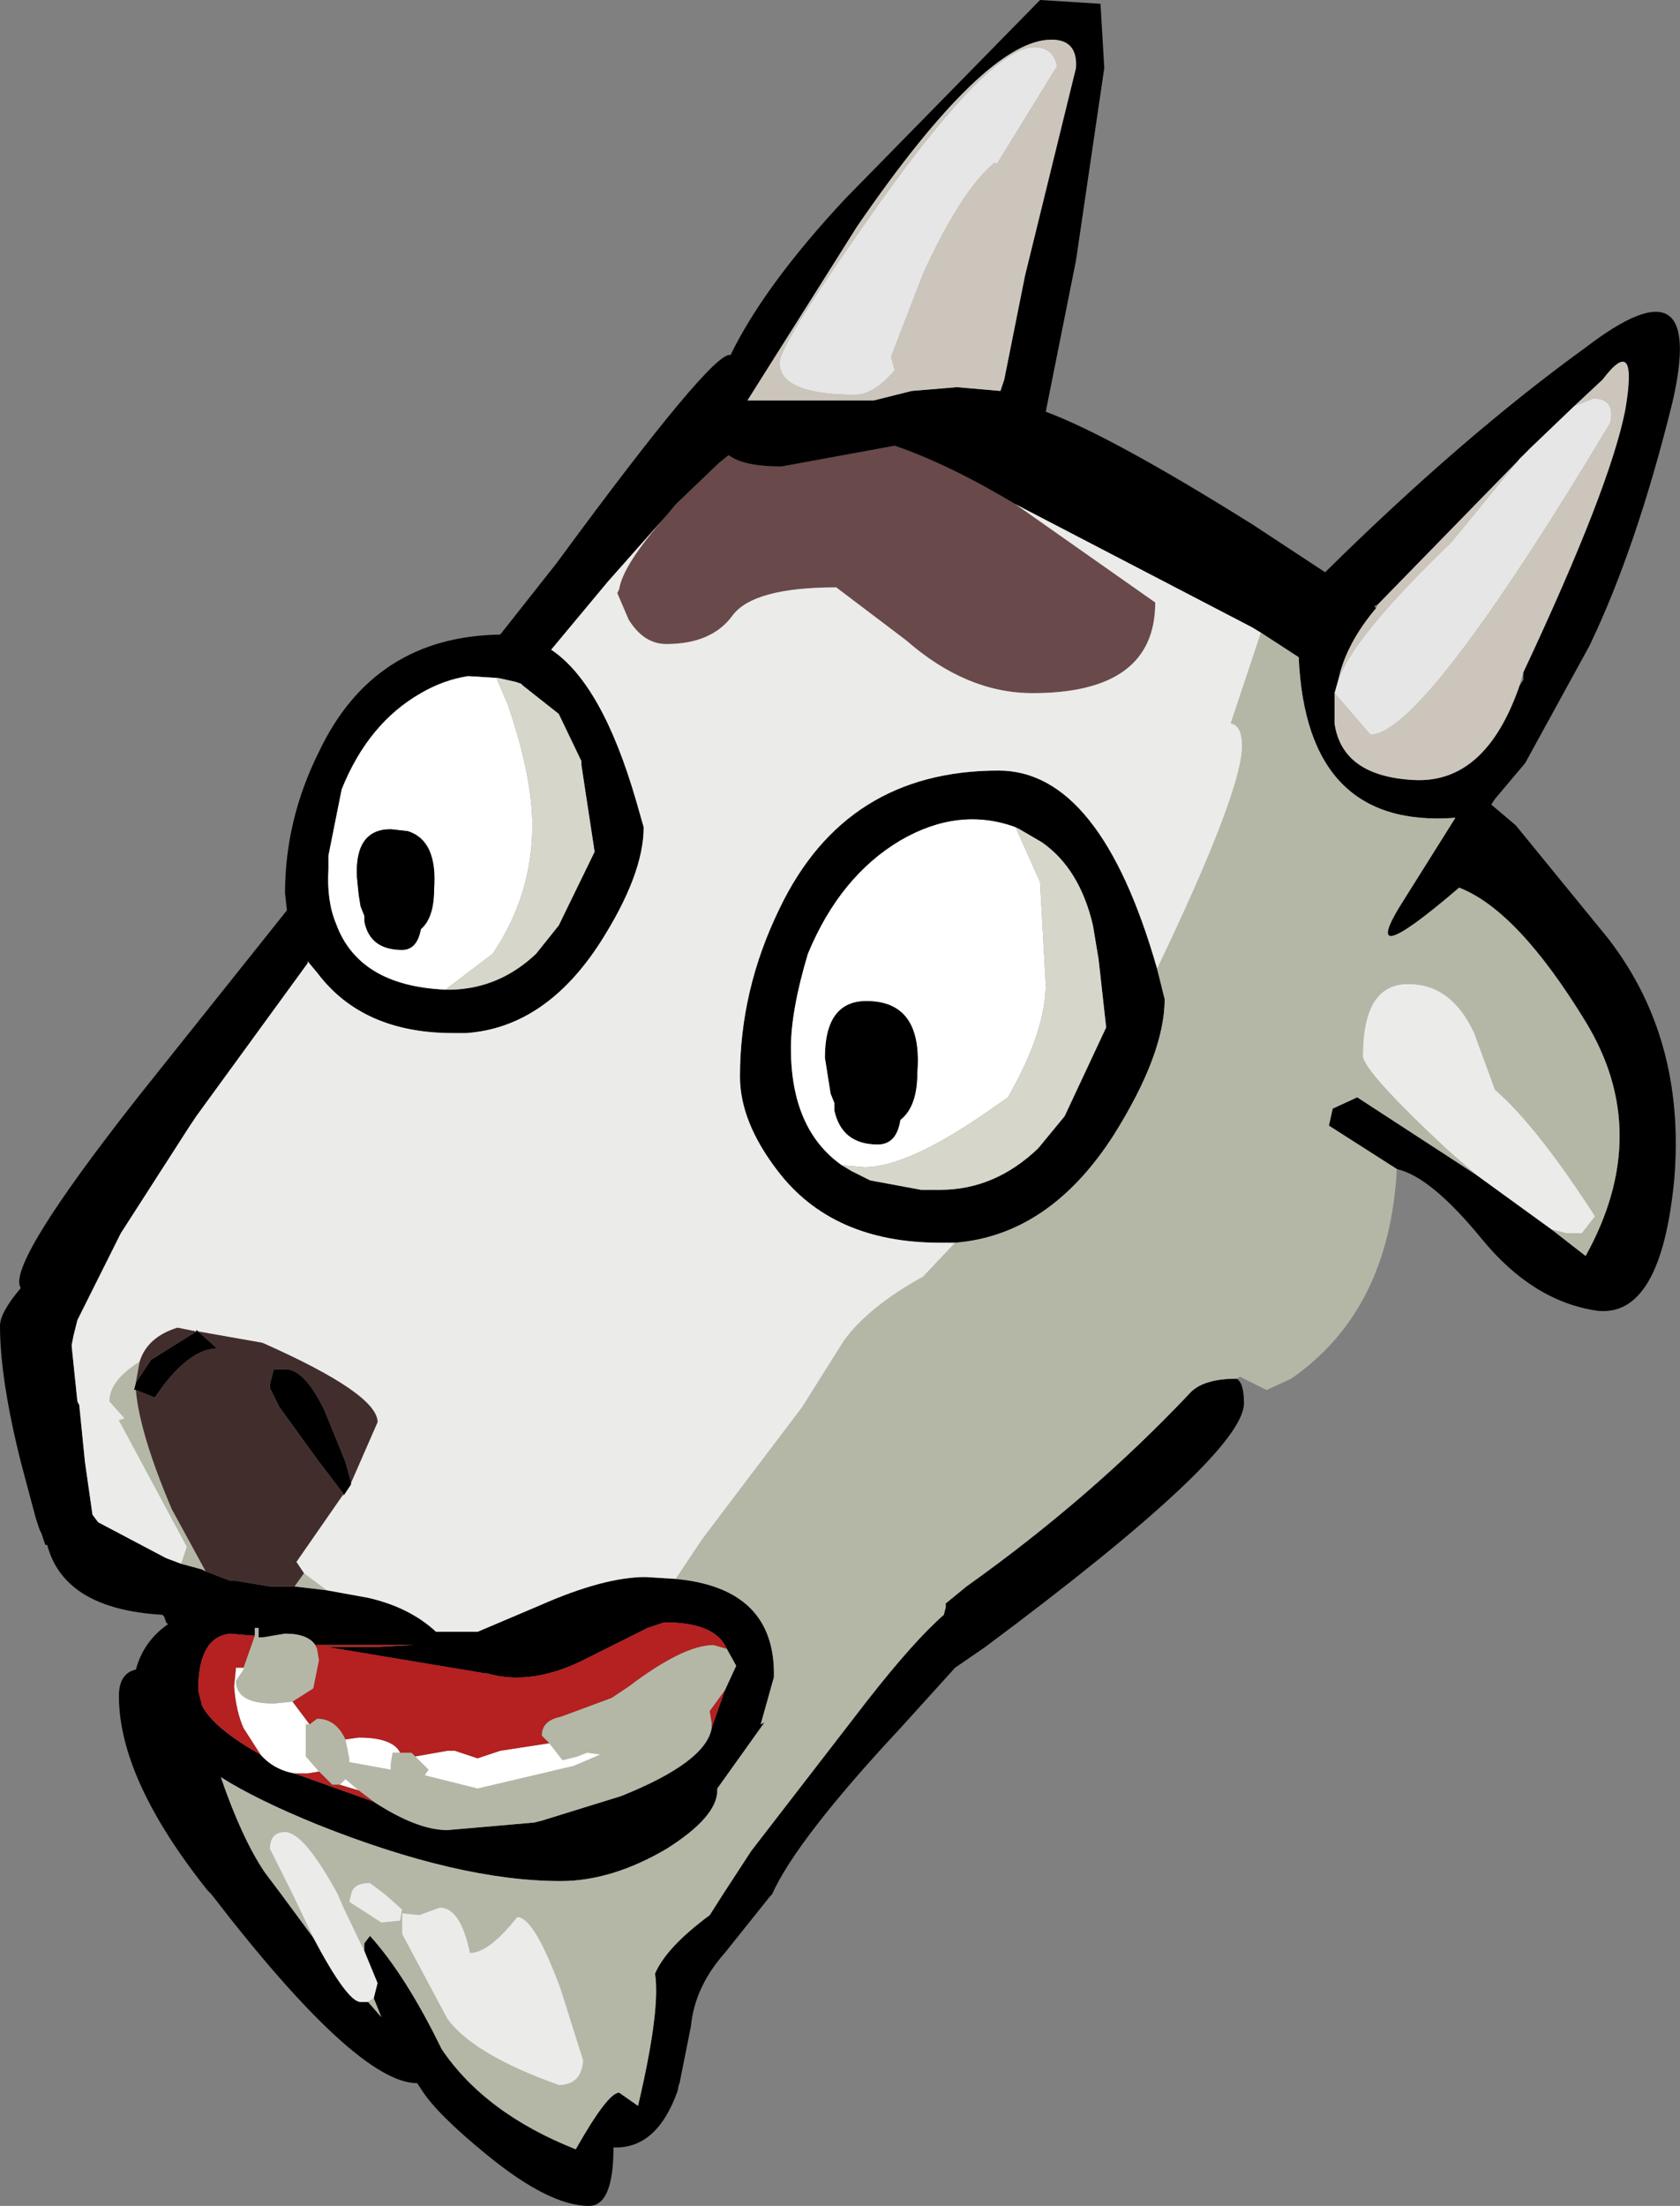
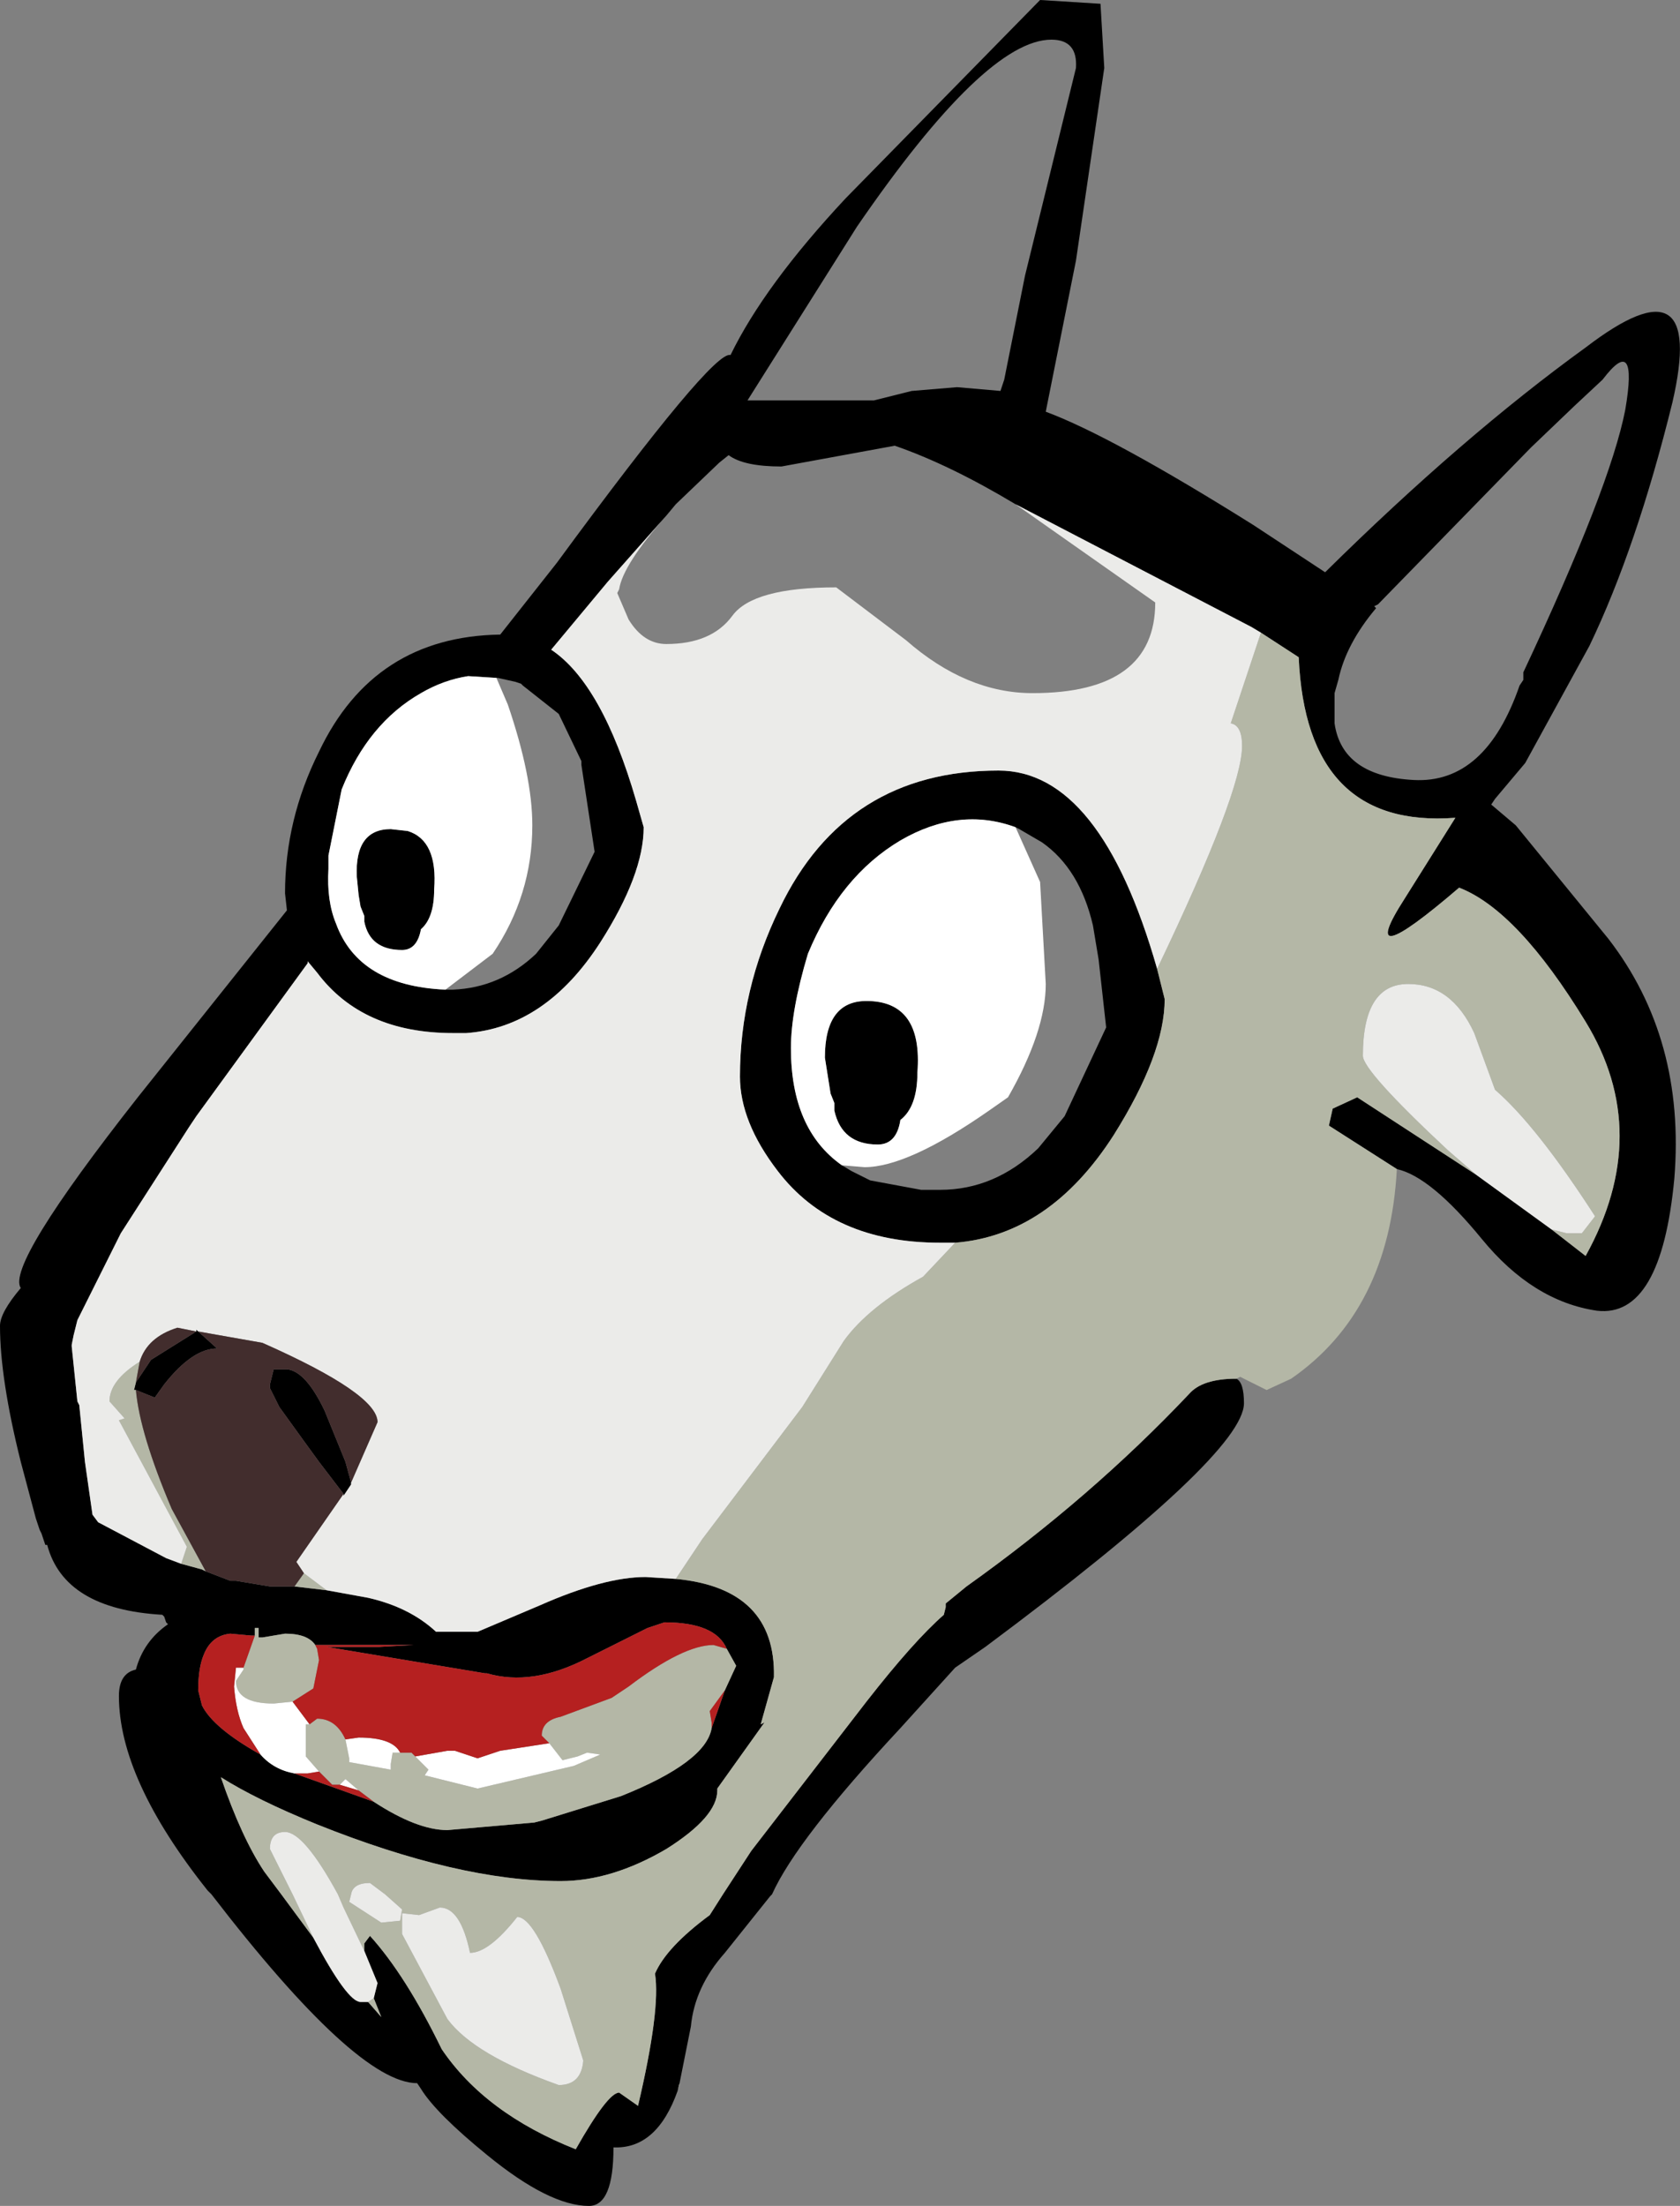
<svg xmlns="http://www.w3.org/2000/svg" height="58.4px" width="44.5px">
  <rect width="100%" height="100%" fill="#808080" stroke="none" />
  <g transform="matrix(1.0, 0.0, 0.0, 1.0, -0.45, 15.2)">
-     <path d="M18.1 -1.55 L18.35 -1.85 19.5 -2.95 19.75 -3.15 Q20.15 -2.85 21.15 -2.85 L24.15 -3.4 Q25.6 -2.9 27.35 -1.85 L31.05 0.75 Q31.05 3.15 27.8 3.15 26.05 3.15 24.45 1.75 L22.6 0.35 Q20.4 0.35 19.85 1.1 19.3 1.85 18.1 1.85 17.5 1.85 17.1 1.2 L16.8 0.5 16.85 0.4 Q16.95 -0.25 18.1 -1.55" fill="#694949" fill-rule="evenodd" stroke="none" />
    <path d="M27.35 -1.85 Q25.6 -2.9 24.15 -3.4 L21.15 -2.85 Q20.15 -2.85 19.75 -3.15 L19.5 -2.95 18.35 -1.85 18.1 -1.55 16.55 0.2 15.05 2.0 Q16.4 2.9 17.3 6.0 L17.5 6.7 Q17.5 7.95 16.35 9.75 14.9 12.0 12.8 12.15 L12.45 12.15 Q10.05 12.15 8.85 10.55 L8.6 10.25 8.6 10.3 5.65 14.35 5.45 14.65 3.65 17.45 2.55 19.65 2.5 19.75 2.4 20.15 2.35 20.4 2.35 20.45 2.5 21.9 2.55 22.0 2.7 23.5 2.9 24.9 3.05 25.1 4.85 26.05 5.25 26.2 5.8 26.35 5.9 26.4 6.55 26.65 6.7 26.65 7.6 26.8 7.9 26.8 8.25 26.8 9.1 26.9 10.2 27.1 Q11.3 27.35 12.0 28.0 L13.1 28.0 14.75 27.3 Q16.45 26.55 17.55 26.55 L18.35 26.6 Q21.0 26.85 20.95 29.2 L20.6 30.45 20.7 30.4 19.45 32.15 19.45 32.2 Q19.45 32.9 18.1 33.75 16.65 34.6 15.3 34.6 12.6 34.6 8.85 33.1 7.25 32.45 6.3 31.85 6.85 33.45 7.45 34.35 L7.9 34.95 8.75 36.1 Q9.65 37.8 10.0 37.8 L10.2 37.8 10.55 38.2 10.35 37.7 10.45 37.3 10.1 36.45 10.1 36.25 10.25 36.05 Q11.2 37.1 12.15 39.05 13.3 40.75 15.7 41.7 16.55 40.2 16.85 40.2 L17.35 40.55 Q17.95 38.0 17.8 37.05 18.1 36.35 19.25 35.5 L19.6 34.95 20.35 33.8 23.4 29.85 Q24.65 28.25 25.45 27.55 L25.5 27.35 25.5 27.25 26.05 26.8 Q29.35 24.45 31.95 21.7 32.3 21.3 33.2 21.3 33.4 21.4 33.4 21.95 33.4 23.3 26.55 28.4 L25.75 28.95 24.3 30.55 Q21.55 33.5 20.9 34.95 L20.85 35.0 19.65 36.5 Q18.85 37.4 18.75 38.45 L18.45 39.95 18.4 40.15 Q17.85 41.7 16.7 41.65 16.7 43.2 16.05 43.2 15.0 43.2 13.35 41.85 12.0 40.75 11.6 40.1 L11.5 39.95 Q9.9 39.95 6.05 34.95 L5.95 34.85 Q3.6 31.9 3.6 29.7 3.6 29.1 4.05 29.0 4.25 28.25 4.9 27.8 L4.85 27.75 4.8 27.6 4.75 27.55 Q2.15 27.4 1.7 25.7 L1.65 25.7 1.55 25.4 1.5 25.3 1.4 25.0 1.0 23.5 Q0.45 21.3 0.45 19.9 0.45 19.55 1.0 18.9 0.6 18.3 4.1 13.85 L8.05 8.9 8.0 8.45 Q8.0 6.5 8.9 4.7 10.35 1.65 13.7 1.6 L15.2 -0.3 Q19.35 -5.95 19.8 -5.8 20.7 -7.65 22.85 -9.95 L28.0 -15.2 29.6 -15.1 29.7 -13.4 28.95 -8.3 28.15 -4.3 Q29.9 -3.65 33.65 -1.3 L35.55 -0.05 Q39.2 -3.65 42.45 -6.0 45.65 -8.45 44.75 -4.55 43.8 -0.7 42.55 1.9 L40.85 5.0 40.05 5.95 39.95 6.1 40.6 6.65 43.05 9.65 Q45.1 12.3 44.8 16.0 44.45 19.7 42.75 19.5 41.05 19.25 39.7 17.6 38.35 15.95 37.45 15.75 L35.65 14.6 35.75 14.15 36.4 13.85 39.55 15.9 41.55 17.35 42.45 18.05 Q44.25 14.8 42.45 11.85 40.65 8.9 39.1 8.3 36.3 10.7 37.65 8.6 L39.0 6.45 Q35.05 6.75 34.85 2.2 L33.85 1.55 33.6 1.4 27.35 -1.85 M28.95 -13.4 Q29.0 -14.15 28.3 -14.15 26.55 -14.15 23.15 -9.2 L20.25 -4.6 23.6 -4.6 24.6 -4.85 25.8 -4.95 26.95 -4.85 27.05 -5.15 27.6 -7.9 28.95 -13.4 M35.9 2.8 L35.8 3.15 35.8 3.95 Q36.0 5.35 37.9 5.45 39.8 5.55 40.7 2.95 L40.8 2.8 40.8 2.6 Q43.1 -2.3 43.5 -4.35 43.85 -6.4 42.9 -5.15 L42.15 -4.45 41.0 -3.35 36.95 0.8 36.85 0.85 36.9 0.9 Q36.1 1.85 35.9 2.8 M31.1 10.45 L31.3 11.25 Q31.3 12.7 29.95 14.85 28.25 17.5 25.75 17.7 L25.35 17.7 Q22.5 17.7 21.05 15.8 20.05 14.5 20.05 13.3 20.05 11.0 21.1 8.85 22.85 5.2 26.9 5.2 29.6 5.2 31.1 10.45 M27.35 6.7 Q25.85 6.15 24.3 7.05 22.7 8.0 21.85 10.05 21.4 11.55 21.4 12.55 21.4 14.7 22.75 15.65 L23.0 15.8 23.5 16.05 24.85 16.3 25.25 16.3 25.35 16.3 Q26.8 16.3 27.95 15.2 L28.65 14.35 29.75 12.0 29.55 10.2 29.4 9.3 Q29.05 7.8 28.05 7.1 L27.45 6.75 27.35 6.7 M24.3 14.45 Q24.2 15.1 23.7 15.1 22.75 15.1 22.55 14.2 L22.55 14.0 22.45 13.75 22.3 12.8 Q22.3 11.3 23.4 11.3 24.9 11.3 24.75 13.2 24.75 14.1 24.3 14.45 M12.25 11.0 L12.35 11.0 12.45 11.0 Q13.7 10.95 14.65 10.05 L15.25 9.3 16.2 7.35 15.85 5.05 15.85 4.95 15.25 3.7 14.3 2.95 14.25 2.9 14.1 2.85 13.65 2.75 12.85 2.7 Q12.2 2.8 11.6 3.15 10.2 3.95 9.5 5.7 L9.15 7.45 9.15 7.8 Q9.1 8.65 9.35 9.25 9.95 10.9 12.25 11.0 M11.25 6.8 Q12.05 7.05 11.95 8.35 11.95 9.1 11.6 9.4 11.5 9.95 11.1 9.95 10.25 9.95 10.1 9.2 L10.1 9.05 10.0 8.8 9.95 8.5 9.9 8.0 Q9.85 6.75 10.8 6.75 L11.25 6.8 M4.05 21.4 L4.45 20.8 5.65 20.05 5.65 20.0 5.7 20.05 6.2 20.5 Q5.55 20.5 4.8 21.45 L4.55 21.8 4.05 21.6 4.0 21.6 4.05 21.4 M9.55 24.35 L8.9 23.5 8.5 22.95 7.85 22.05 7.6 21.55 7.6 21.45 7.7 21.05 8.05 21.05 Q8.55 21.1 9.05 22.15 L9.6 23.5 9.75 24.05 9.75 24.1 9.55 24.4 9.55 24.35 M19.7 28.45 Q19.4 27.75 18.05 27.75 L17.6 27.9 16.0 28.7 Q14.55 29.45 13.35 29.1 L13.3 29.1 9.1 28.4 10.5 28.4 11.4 28.35 8.8 28.35 Q8.6 28.05 8.0 28.05 L7.4 28.15 7.3 28.15 7.3 27.9 7.2 27.9 7.2 28.1 7.1 28.1 6.55 28.05 Q6.05 28.1 5.85 28.6 5.7 28.95 5.7 29.55 L5.8 29.95 Q6.1 30.55 7.35 31.25 7.7 31.65 8.25 31.75 L10.35 32.5 Q11.5 33.25 12.3 33.25 L14.6 33.05 14.8 33.0 16.9 32.35 Q19.15 31.45 19.3 30.55 L19.65 29.55 19.95 28.9 19.7 28.45" fill="#000000" fill-rule="evenodd" stroke="none" />
-     <path d="M28.45 -13.45 Q28.35 -13.95 27.85 -13.95 26.7 -13.95 23.8 -9.9 21.1 -6.1 21.1 -5.6 21.1 -4.75 23.1 -4.75 23.6 -4.75 24.15 -5.4 L24.05 -5.75 24.9 -7.95 Q25.9 -10.15 26.8 -10.9 L26.85 -10.85 28.45 -13.45 M28.95 -13.4 L27.6 -7.9 27.05 -5.15 26.95 -4.85 25.8 -4.95 24.6 -4.85 23.6 -4.6 20.25 -4.6 23.15 -9.2 Q26.55 -14.15 28.3 -14.15 29.0 -14.15 28.95 -13.4 M41.0 -3.35 L40.7 -3.05 38.9 -0.85 Q36.3 1.65 35.9 2.8 36.1 1.85 36.9 0.9 L36.95 0.8 41.0 -3.35 M35.8 3.15 L36.75 4.25 Q38.15 4.25 43.1 -4.0 43.25 -4.65 42.65 -4.65 L42.15 -4.45 42.9 -5.15 Q43.85 -6.4 43.5 -4.35 43.1 -2.3 40.8 2.6 L40.7 2.95 Q39.8 5.55 37.9 5.45 36.0 5.35 35.8 3.95 L35.8 3.15" fill="#cbc5bc" fill-rule="evenodd" stroke="none" />
-     <path d="M28.45 -13.45 L26.85 -10.85 26.8 -10.9 Q25.9 -10.15 24.9 -7.95 L24.05 -5.75 24.15 -5.4 Q23.6 -4.75 23.1 -4.75 21.1 -4.75 21.1 -5.6 21.1 -6.1 23.8 -9.9 26.7 -13.95 27.85 -13.95 28.35 -13.95 28.45 -13.45 M35.9 2.8 Q36.3 1.65 38.9 -0.85 L40.7 -3.05 41.0 -3.35 42.15 -4.45 42.65 -4.65 Q43.25 -4.65 43.1 -4.0 38.15 4.25 36.75 4.25 L35.8 3.15 35.9 2.8" fill="#e6e6e6" fill-rule="evenodd" stroke="none" />
    <path d="M33.85 1.55 L34.85 2.2 Q35.05 6.75 39.0 6.45 L37.65 8.6 Q36.3 10.7 39.1 8.3 40.65 8.9 42.45 11.85 44.25 14.8 42.45 18.05 L41.55 17.35 41.95 17.45 42.15 17.45 42.35 17.45 42.7 17.0 Q41.15 14.6 40.05 13.65 L39.5 12.15 Q38.9 10.85 37.75 10.85 36.55 10.85 36.55 12.75 36.55 13.15 38.8 15.25 L39.55 15.9 36.4 13.85 35.75 14.15 35.65 14.6 37.45 15.75 Q37.25 19.5 34.65 21.3 L34.0 21.6 33.3 21.25 33.2 21.3 Q32.3 21.3 31.95 21.7 29.35 24.45 26.05 26.8 L25.5 27.25 25.5 27.35 25.45 27.55 Q24.65 28.25 23.4 29.85 L20.35 33.8 19.6 34.95 19.25 35.5 Q18.1 36.35 17.8 37.05 17.95 38.0 17.35 40.55 L16.85 40.2 Q16.55 40.2 15.7 41.7 13.3 40.75 12.15 39.05 11.2 37.1 10.25 36.05 L10.1 36.25 10.1 36.45 9.55 35.3 9.4 34.95 Q8.5 33.3 8.0 33.3 7.6 33.3 7.6 33.75 L8.2 34.95 8.75 36.1 7.9 34.95 7.45 34.35 Q6.85 33.45 6.3 31.85 7.25 32.45 8.85 33.1 12.6 34.6 15.3 34.6 16.65 34.6 18.1 33.75 19.45 32.9 19.45 32.2 L19.45 32.15 20.7 30.4 20.6 30.45 20.95 29.2 Q21.0 26.85 18.35 26.6 L19.05 25.55 21.7 22.05 22.8 20.3 Q23.45 19.4 24.9 18.6 L25.75 17.7 Q28.25 17.5 29.95 14.85 31.3 12.7 31.3 11.25 L31.1 10.45 Q33.35 5.75 33.35 4.55 33.35 4.0 33.05 3.95 L33.85 1.55 M18.4 40.15 L18.45 39.95 18.45 40.0 18.4 40.15 M10.35 37.7 L10.55 38.2 10.2 37.8 10.35 37.7 M9.1 26.9 L8.25 26.8 8.5 26.45 9.1 26.9 M5.9 26.4 L5.8 26.35 5.25 26.2 5.4 25.75 3.6 22.4 3.75 22.35 3.35 21.9 Q3.35 21.35 4.15 20.85 L4.05 21.4 4.0 21.6 4.05 21.6 Q4.15 22.75 5.0 24.75 L5.9 26.4 M2.5 19.75 L2.55 19.65 2.5 19.75 M8.8 28.35 L8.85 28.45 8.9 28.75 8.75 29.5 8.2 29.85 7.7 29.9 Q6.7 29.9 6.7 29.3 L6.9 29.0 6.9 28.95 7.2 28.1 7.2 27.9 7.3 27.9 7.3 28.15 7.4 28.15 8.0 28.05 Q8.6 28.05 8.8 28.35 M8.65 30.45 L8.85 30.3 Q9.35 30.3 9.6 30.85 L9.7 31.35 9.7 31.45 10.8 31.65 10.8 31.5 10.85 31.2 11.05 31.2 11.35 31.2 11.45 31.3 11.8 31.65 11.7 31.8 13.1 32.15 15.65 31.55 16.35 31.25 16.0 31.2 15.75 31.3 15.35 31.4 15.0 30.95 14.8 30.75 Q14.8 30.35 15.3 30.25 L16.65 29.75 17.1 29.45 Q18.55 28.35 19.35 28.35 L19.7 28.45 19.95 28.9 19.65 29.55 19.25 30.1 19.3 30.4 19.3 30.55 Q19.15 31.45 16.9 32.35 L14.8 33.0 14.6 33.05 12.3 33.25 Q11.5 33.25 10.35 32.5 L9.95 32.2 9.6 31.9 9.45 32.05 9.25 32.05 8.9 31.7 8.55 31.3 8.55 30.45 8.65 30.45 M10.65 34.95 L10.25 34.65 Q9.8 34.65 9.75 34.95 L9.7 35.15 10.55 35.7 11.05 35.65 11.1 35.35 10.65 34.95 M11.1 35.45 L11.1 36.0 12.3 38.25 Q13.0 39.2 15.25 40.0 15.85 40.0 15.9 39.35 L15.3 37.45 Q14.6 35.55 14.15 35.55 13.4 36.5 12.9 36.5 12.65 35.3 12.1 35.3 L11.55 35.5 11.1 35.45" fill="#b4b7a6" fill-rule="evenodd" stroke="none" />
    <path d="M18.1 -1.55 Q16.95 -0.25 16.85 0.4 L16.8 0.5 17.1 1.2 Q17.5 1.85 18.1 1.85 19.3 1.85 19.85 1.1 20.4 0.35 22.6 0.35 L24.45 1.75 Q26.05 3.15 27.8 3.15 31.05 3.15 31.05 0.75 L27.35 -1.85 33.6 1.4 33.85 1.55 33.05 3.95 Q33.35 4.0 33.35 4.55 33.35 5.75 31.1 10.45 29.6 5.2 26.9 5.2 22.85 5.2 21.1 8.85 20.05 11.0 20.05 13.3 20.05 14.5 21.05 15.8 22.5 17.7 25.35 17.7 L25.75 17.7 24.9 18.6 Q23.45 19.4 22.8 20.3 L21.7 22.05 19.05 25.55 18.35 26.6 17.55 26.55 Q16.45 26.55 14.75 27.3 L13.1 28.0 12.0 28.0 Q11.3 27.35 10.2 27.1 L9.1 26.9 8.5 26.45 8.3 26.15 9.55 24.35 9.55 24.4 9.75 24.1 9.75 24.05 10.45 22.45 Q10.45 21.7 7.4 20.35 L5.7 20.05 5.65 20.0 5.65 20.05 5.15 19.95 Q4.35 20.2 4.15 20.85 3.35 21.35 3.35 21.9 L3.75 22.35 3.6 22.4 5.4 25.75 5.25 26.2 4.85 26.05 3.05 25.1 2.9 24.9 2.7 23.5 2.55 22.0 2.5 21.9 2.35 20.45 2.35 20.4 2.4 20.15 2.5 19.75 2.55 19.65 3.65 17.45 5.45 14.65 5.65 14.35 8.6 10.3 8.6 10.25 8.85 10.55 Q10.05 12.15 12.45 12.15 L12.8 12.15 Q14.9 12.0 16.35 9.75 17.5 7.95 17.5 6.7 L17.3 6.0 Q16.4 2.9 15.05 2.0 L16.55 0.2 18.1 -1.55 M41.55 17.35 L39.55 15.9 38.8 15.25 Q36.55 13.15 36.55 12.75 36.55 10.85 37.75 10.85 38.9 10.85 39.5 12.15 L40.05 13.65 Q41.15 14.6 42.7 17.0 L42.35 17.45 42.15 17.45 41.95 17.45 41.55 17.35 M10.1 36.45 L10.45 37.3 10.35 37.7 10.2 37.8 10.0 37.8 Q9.65 37.8 8.75 36.1 L8.2 34.95 7.6 33.75 Q7.6 33.3 8.0 33.3 8.5 33.3 9.4 34.95 L9.55 35.3 10.1 36.45 M11.1 35.45 L11.55 35.5 12.1 35.3 Q12.65 35.3 12.9 36.5 13.4 36.5 14.15 35.55 14.6 35.55 15.3 37.45 L15.9 39.35 Q15.85 40.0 15.25 40.0 13.0 39.2 12.3 38.25 L11.1 36.0 11.1 35.45 M10.65 34.95 L11.1 35.35 11.05 35.65 10.55 35.7 9.7 35.15 9.75 34.95 Q9.8 34.65 10.25 34.65 L10.65 34.95" fill="#ebebe9" fill-rule="evenodd" stroke="none" />
    <path d="M22.75 15.65 Q21.4 14.7 21.4 12.55 21.4 11.55 21.85 10.05 22.7 8.0 24.3 7.05 25.85 6.15 27.35 6.7 L28.0 8.15 28.15 10.85 Q28.15 12.1 27.15 13.85 L26.65 14.2 Q24.5 15.7 23.35 15.7 L22.75 15.65 M24.3 14.45 Q24.75 14.1 24.75 13.2 24.9 11.3 23.4 11.3 22.3 11.3 22.3 12.8 L22.45 13.75 22.55 14.0 22.55 14.2 Q22.75 15.1 23.7 15.1 24.2 15.1 24.3 14.45 M13.65 2.75 L13.6 2.75 13.9 3.45 Q14.55 5.35 14.55 6.65 14.55 8.5 13.5 10.05 L12.25 11.0 Q9.95 10.9 9.35 9.25 9.1 8.65 9.15 7.8 L9.15 7.45 9.5 5.7 Q10.2 3.95 11.6 3.15 12.2 2.8 12.85 2.7 L13.65 2.75 M11.25 6.8 L10.8 6.75 Q9.85 6.75 9.9 8.0 L9.95 8.5 10.0 8.8 10.1 9.05 10.1 9.2 Q10.25 9.95 11.1 9.95 11.5 9.95 11.6 9.4 11.95 9.1 11.95 8.35 12.05 7.05 11.25 6.8 M8.2 29.85 L8.65 30.45 8.55 30.45 8.55 31.3 8.9 31.7 8.6 31.75 8.25 31.75 Q7.7 31.65 7.35 31.25 L6.9 30.55 Q6.7 30.1 6.65 29.45 L6.7 28.95 6.8 28.95 6.9 28.95 6.9 29.0 6.7 29.3 Q6.7 29.9 7.7 29.9 L8.2 29.85 M9.6 30.85 L9.95 30.8 Q10.85 30.8 11.05 31.2 L10.85 31.2 10.8 31.5 10.8 31.65 9.7 31.45 9.7 31.35 9.6 30.85 M11.45 31.3 L12.3 31.15 12.5 31.15 13.1 31.35 13.7 31.15 15.0 30.95 15.35 31.4 15.75 31.3 16.0 31.2 16.35 31.25 15.65 31.55 13.1 32.15 11.7 31.8 11.8 31.65 11.45 31.3 M9.45 32.05 L9.6 31.9 9.95 32.2 9.45 32.05" fill="#ffffff" fill-rule="evenodd" stroke="none" />
-     <path d="M22.75 15.65 L23.35 15.7 Q24.5 15.7 26.65 14.2 L27.15 13.85 Q28.15 12.1 28.15 10.85 L28.0 8.15 27.35 6.7 27.45 6.75 28.05 7.1 Q29.05 7.8 29.4 9.3 L29.55 10.2 29.75 12.0 28.65 14.35 27.95 15.2 Q26.8 16.3 25.35 16.3 L25.25 16.3 24.85 16.3 23.5 16.05 23.0 15.8 22.75 15.65 M13.65 2.75 L14.1 2.85 14.25 2.9 14.3 2.95 15.25 3.7 15.85 4.95 15.85 5.05 16.2 7.35 15.25 9.3 14.65 10.05 Q13.7 10.95 12.45 11.0 L12.35 11.0 12.25 11.0 13.5 10.05 Q14.55 8.5 14.55 6.65 14.55 5.35 13.9 3.45 L13.6 2.75 13.65 2.75" fill="#d6d6cb" fill-rule="evenodd" stroke="none" />
    <path d="M8.25 26.8 L7.9 26.8 7.6 26.8 6.7 26.65 6.55 26.65 5.9 26.4 5.0 24.75 Q4.15 22.75 4.05 21.6 L4.55 21.8 4.8 21.45 Q5.55 20.5 6.2 20.5 L5.7 20.05 7.4 20.35 Q10.45 21.7 10.45 22.45 L9.75 24.05 9.6 23.5 9.05 22.15 Q8.55 21.1 8.05 21.05 L7.7 21.05 7.6 21.45 7.6 21.55 7.85 22.05 8.5 22.95 8.9 23.5 9.55 24.35 8.3 26.15 8.5 26.45 8.25 26.8 M4.05 21.4 L4.15 20.85 Q4.35 20.2 5.15 19.95 L5.65 20.05 4.45 20.8 4.05 21.4" fill="#422d2d" fill-rule="evenodd" stroke="none" />
    <path d="M8.8 28.35 L11.4 28.35 10.5 28.4 9.1 28.4 13.3 29.1 13.35 29.1 Q14.55 29.45 16.0 28.7 L17.6 27.9 18.05 27.75 Q19.4 27.75 19.7 28.45 L19.35 28.35 Q18.55 28.35 17.1 29.45 L16.65 29.75 15.3 30.25 Q14.8 30.35 14.8 30.75 L15.0 30.95 13.7 31.15 13.1 31.35 12.5 31.15 12.3 31.15 11.45 31.3 11.35 31.2 11.05 31.2 Q10.85 30.8 9.95 30.8 L9.6 30.85 Q9.35 30.3 8.85 30.3 L8.65 30.45 8.2 29.85 8.75 29.5 8.9 28.75 8.85 28.45 8.8 28.35 M19.65 29.55 L19.3 30.55 19.3 30.4 19.25 30.1 19.65 29.55 M10.35 32.5 L8.25 31.75 8.6 31.75 8.9 31.7 9.25 32.05 9.45 32.05 9.95 32.2 10.35 32.5 M7.35 31.25 Q6.1 30.55 5.8 29.95 L5.7 29.55 Q5.7 28.95 5.85 28.6 6.05 28.1 6.55 28.05 L7.1 28.1 7.2 28.1 6.9 28.95 6.8 28.95 6.7 28.95 6.65 29.45 Q6.7 30.1 6.9 30.55 L7.35 31.25 M7.3 28.15 L7.4 28.15 7.3 28.15" fill="#b52020" fill-rule="evenodd" stroke="none" />
  </g>
</svg>